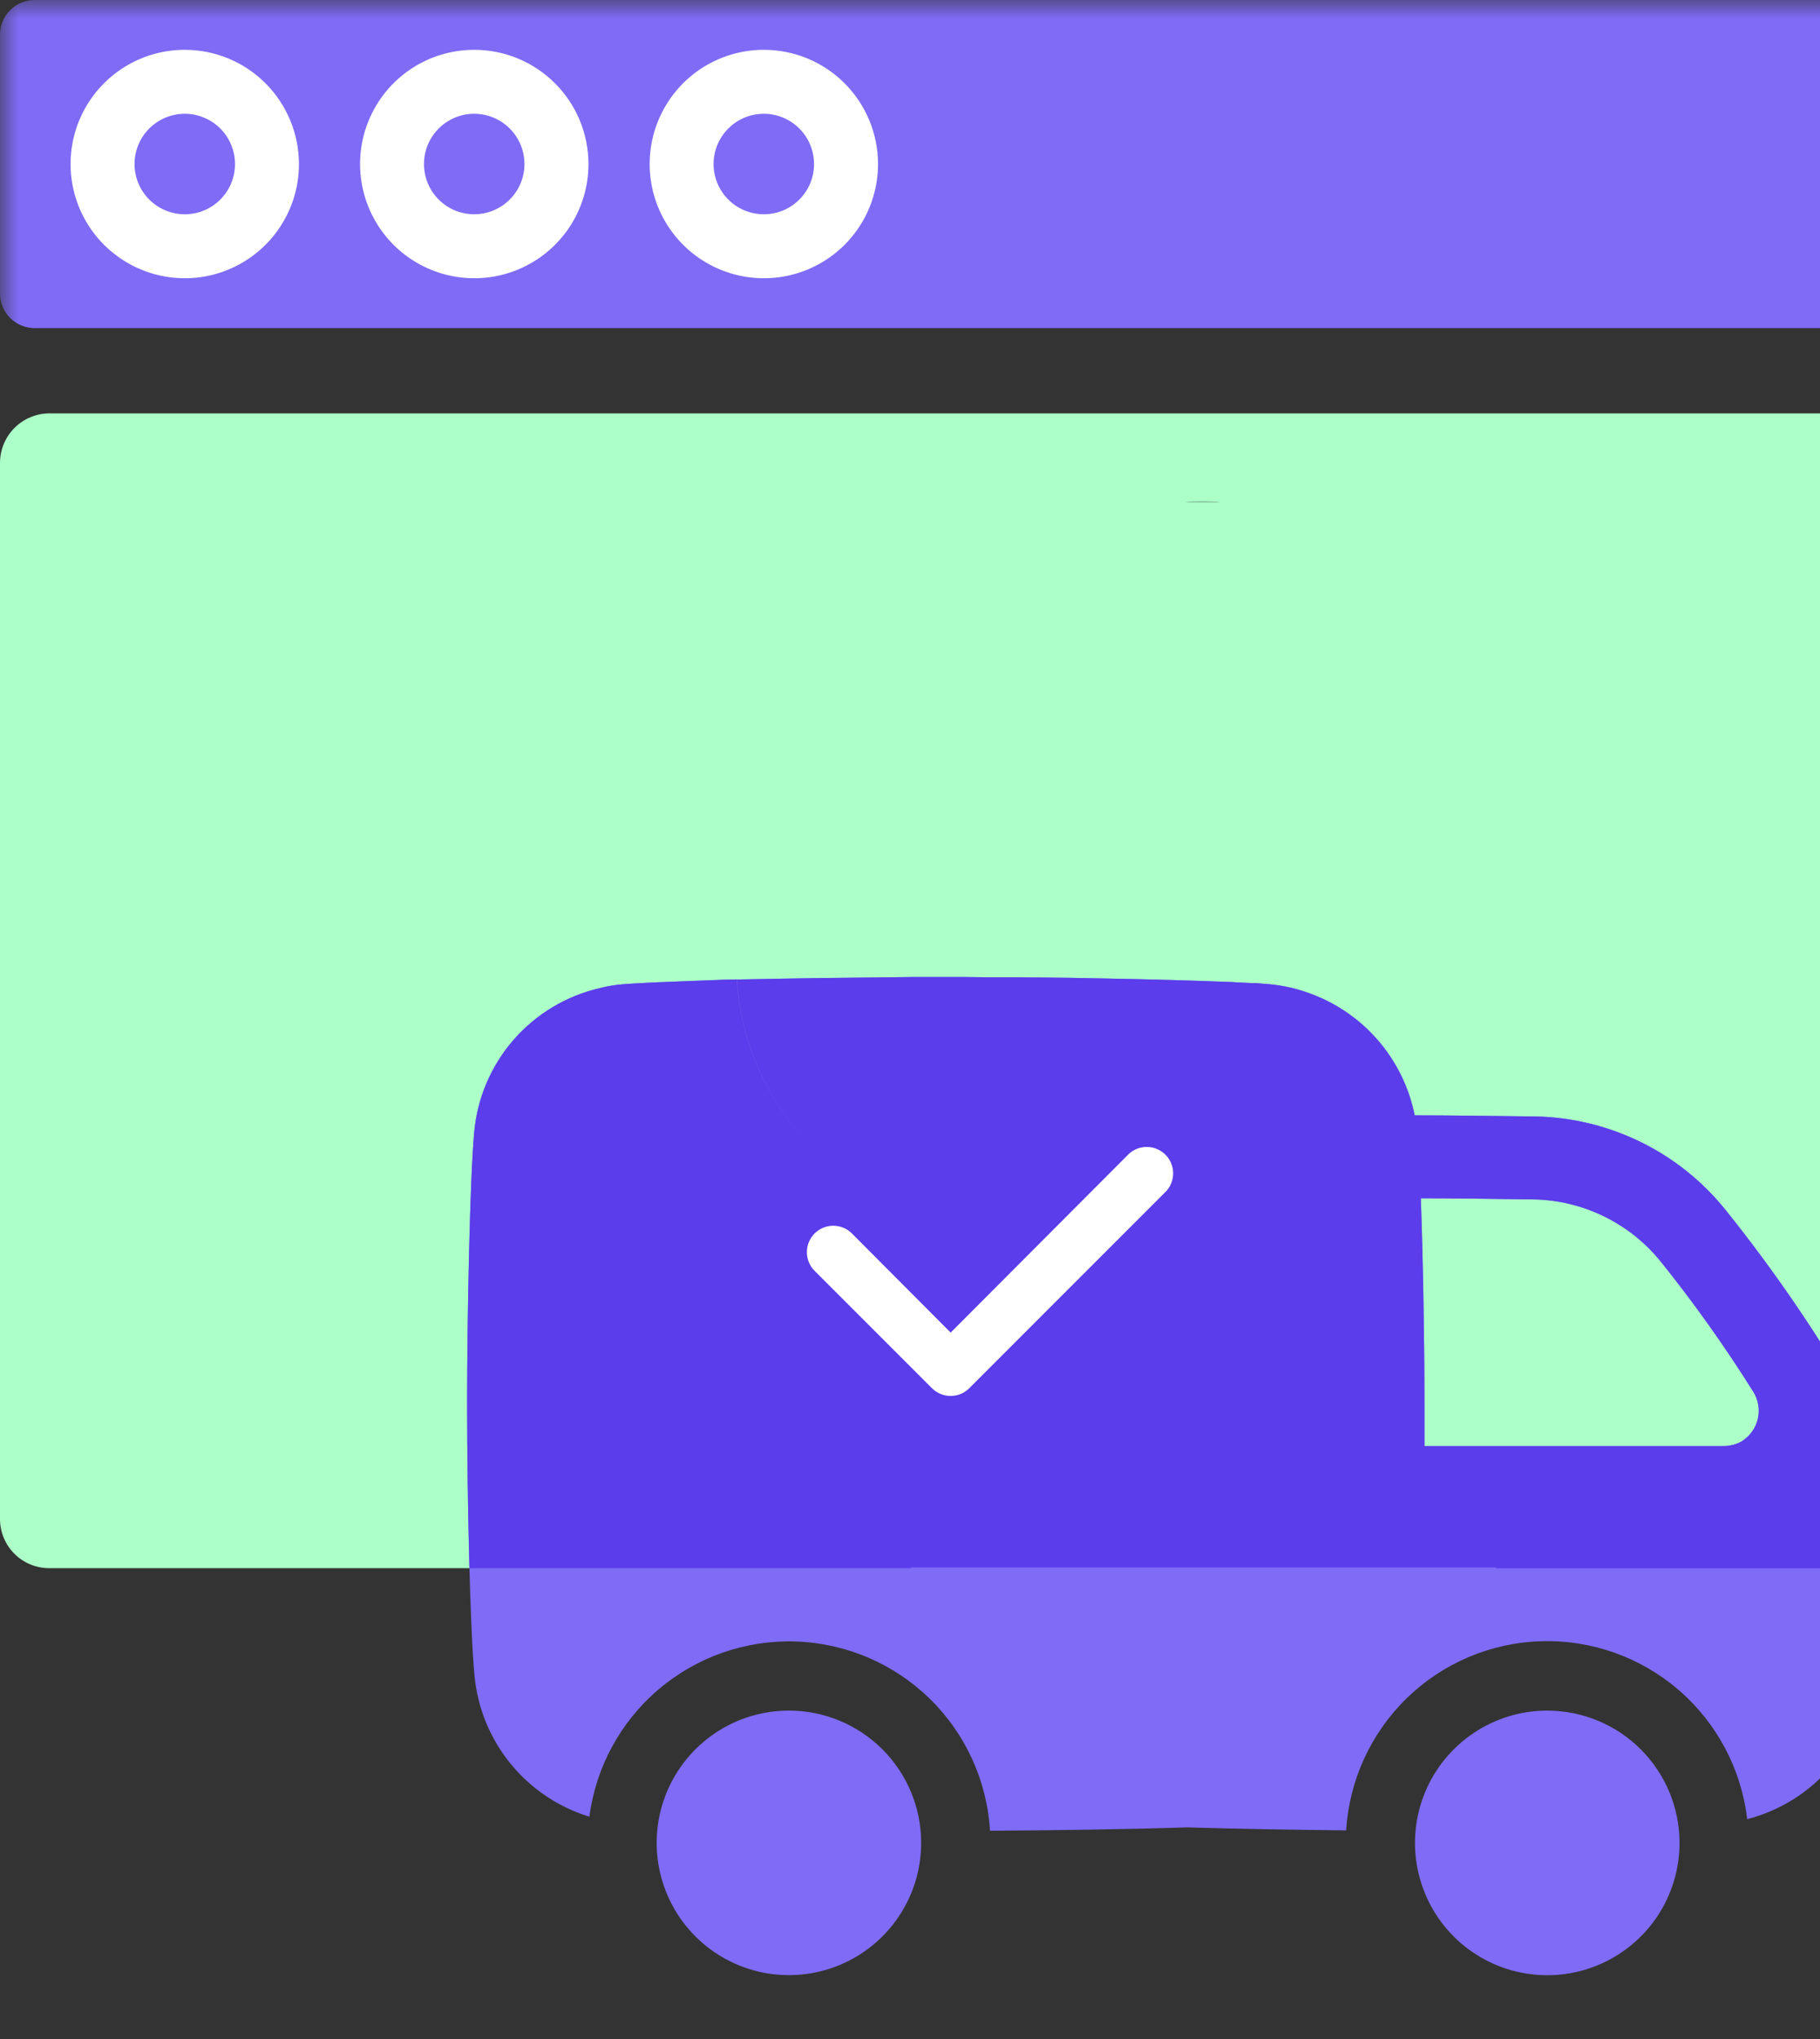
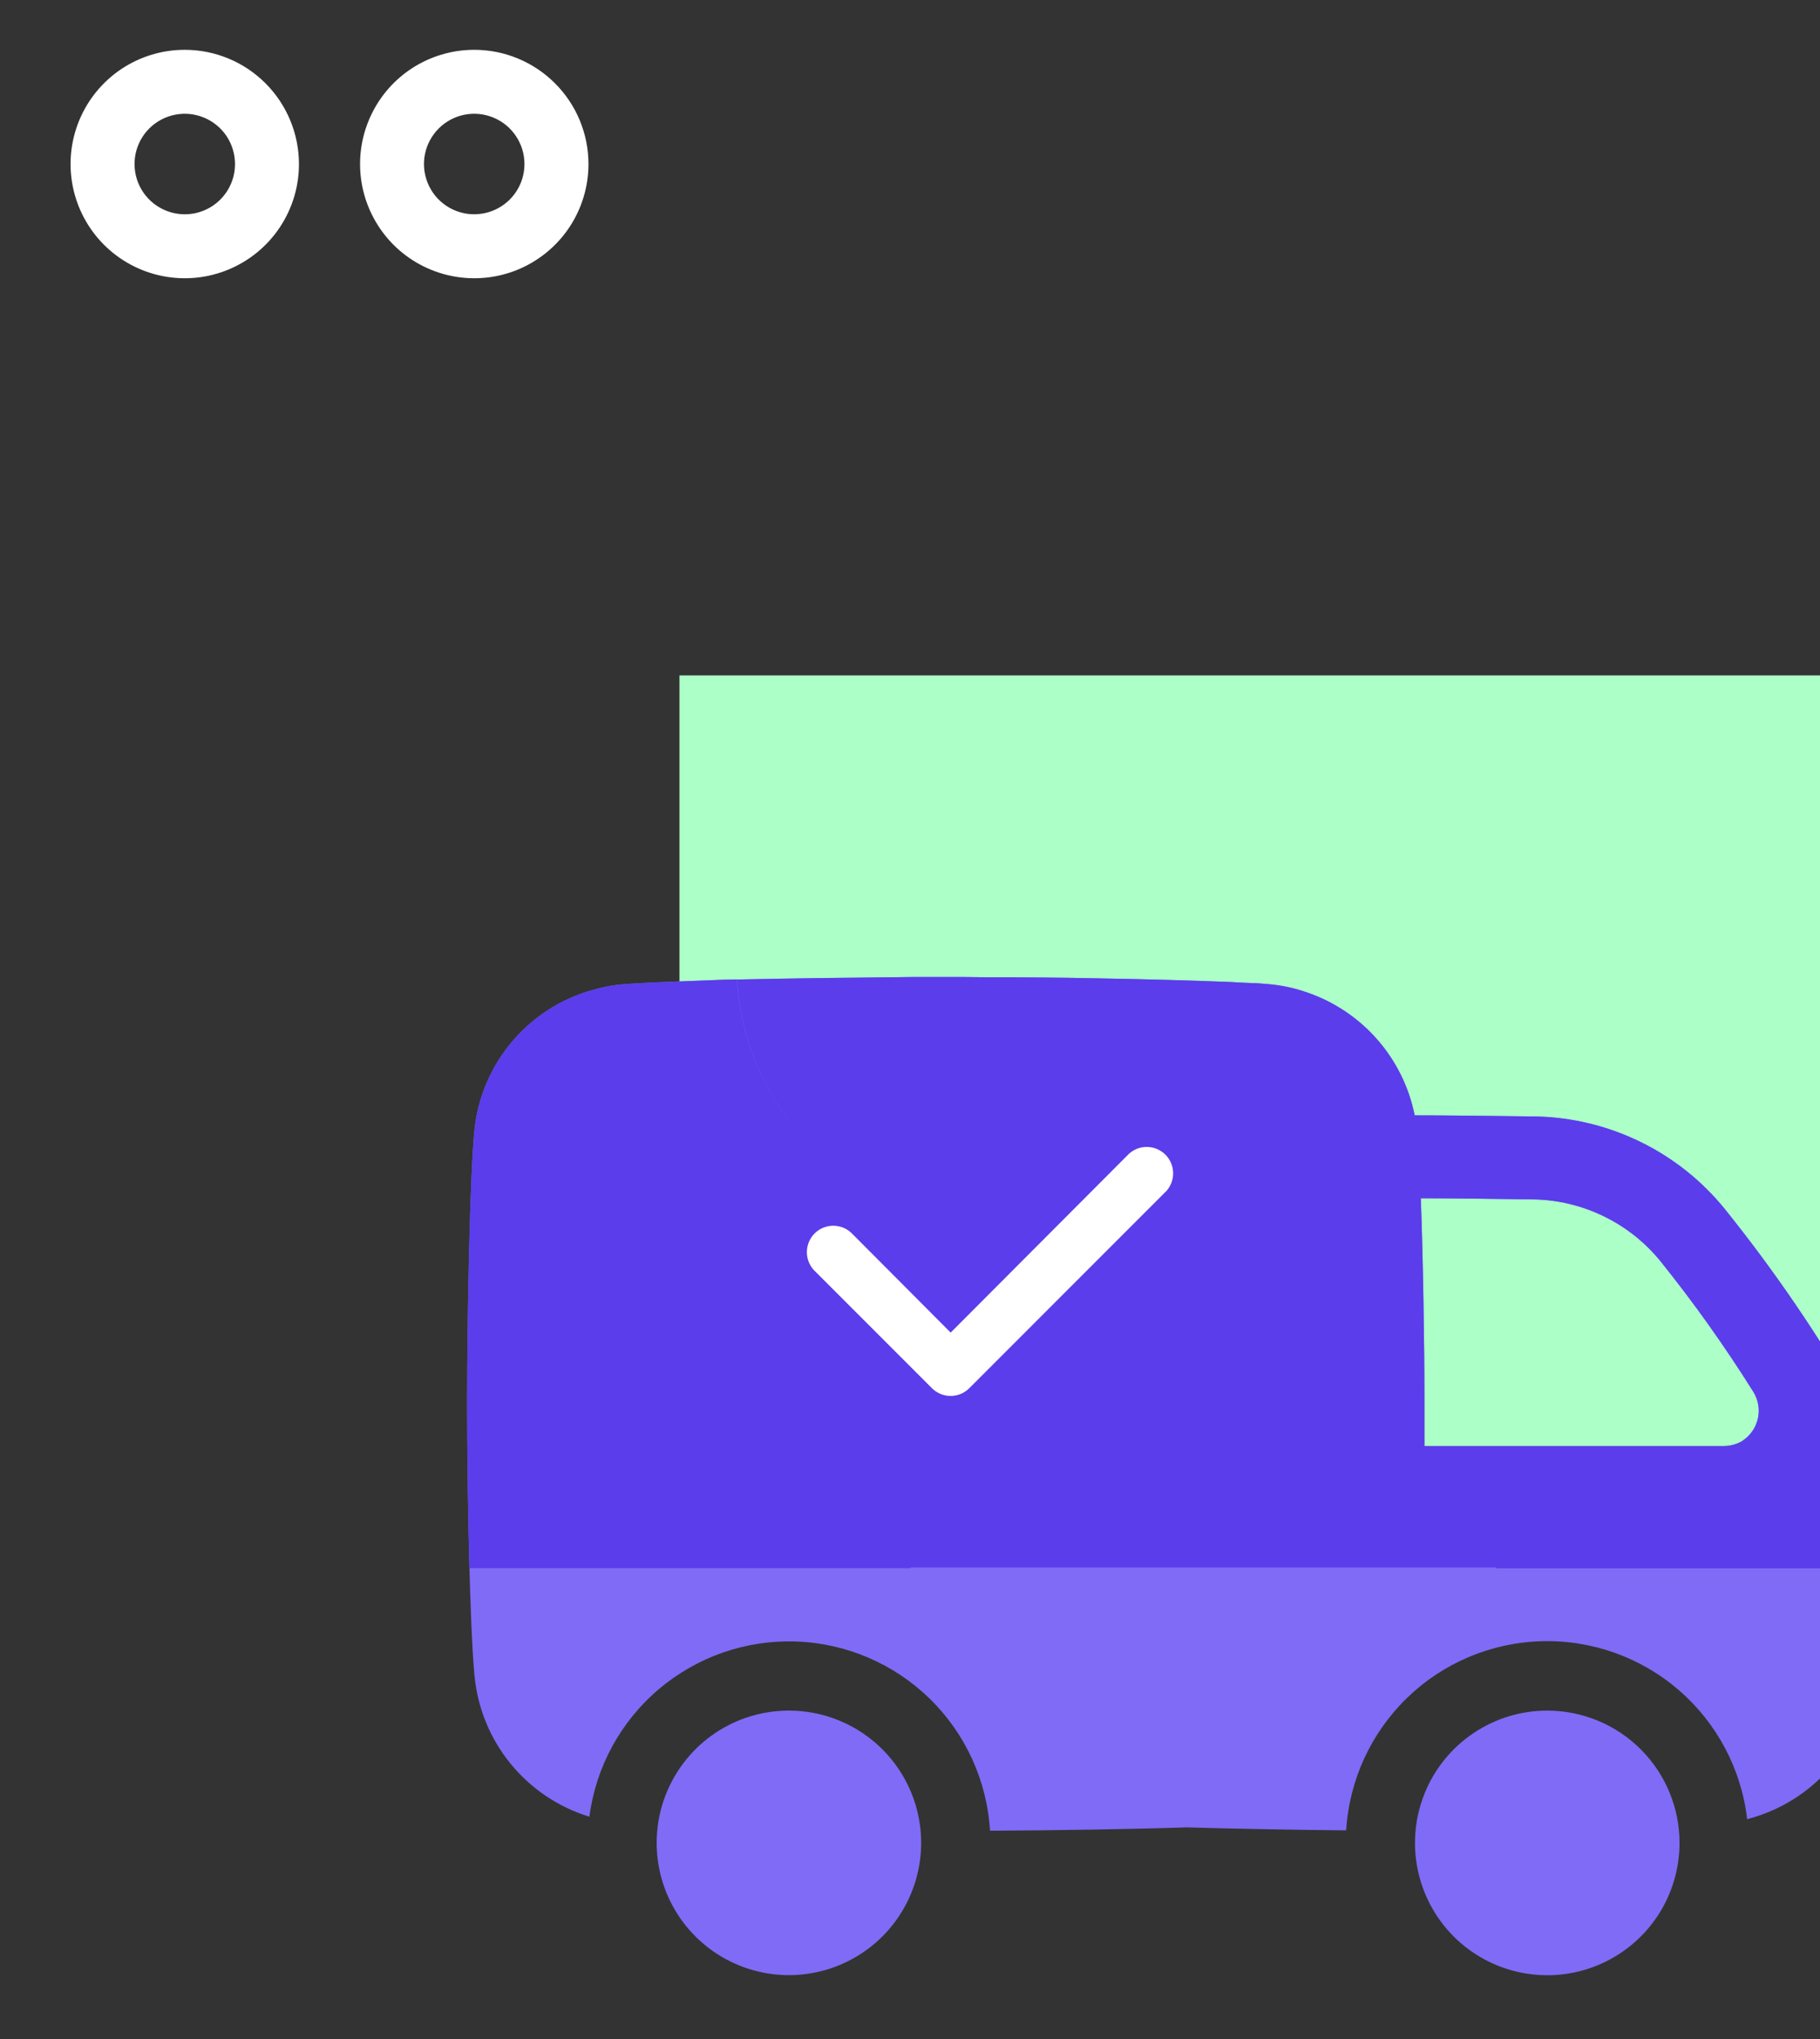
<svg xmlns="http://www.w3.org/2000/svg" width="50" height="56" viewBox="0 0 50 56" fill="none">
  <rect x="0" y="0" width="50" height="56" fill="#333333" stroke="none" />
  <g clip-path="url(#clip0_18_6181)">
    <mask id="mask0_18_6181" style="mask-type:luminance" maskUnits="userSpaceOnUse" x="0" y="0" width="66" height="56">
      <path d="M65.781 0H0V56H65.781V0Z" fill="white" />
    </mask>
    <g mask="url(#mask0_18_6181)">
-       <path d="M0.951 0H64.835C65.088 0 65.329 0.1 65.508 0.278C65.686 0.457 65.786 0.699 65.786 0.951V8.06C65.786 8.312 65.686 8.554 65.508 8.733C65.329 8.911 65.088 9.011 64.835 9.011H0.951C0.699 9.011 0.457 8.911 0.278 8.733C0.1 8.554 0 8.312 0 8.06L0 0.951C0 0.699 0.1 0.457 0.278 0.278C0.457 0.1 0.699 0 0.951 0Z" fill="#7F6BF6" />
      <path d="M5.076 1.368C4.455 1.368 3.849 1.552 3.333 1.896C2.817 2.241 2.415 2.731 2.177 3.305C1.94 3.878 1.878 4.509 1.999 5.117C2.12 5.726 2.419 6.285 2.858 6.724C3.297 7.162 3.856 7.461 4.465 7.582C5.073 7.703 5.704 7.641 6.277 7.403C6.851 7.165 7.341 6.763 7.685 6.247C8.03 5.731 8.214 5.124 8.213 4.504C8.212 3.672 7.881 2.875 7.293 2.287C6.705 1.699 5.908 1.368 5.076 1.368ZM5.076 5.885C4.803 5.885 4.536 5.804 4.309 5.652C4.082 5.501 3.905 5.285 3.801 5.033C3.697 4.781 3.669 4.503 3.722 4.236C3.776 3.968 3.907 3.722 4.1 3.529C4.293 3.336 4.539 3.205 4.807 3.151C5.074 3.098 5.352 3.125 5.604 3.23C5.856 3.334 6.072 3.511 6.224 3.738C6.375 3.965 6.456 4.232 6.456 4.505C6.456 4.686 6.421 4.866 6.351 5.033C6.282 5.201 6.18 5.353 6.052 5.481C5.924 5.609 5.772 5.711 5.604 5.78C5.437 5.85 5.257 5.885 5.076 5.885Z" fill="white" />
      <path d="M13.029 1.368C12.409 1.368 11.802 1.552 11.286 1.896C10.77 2.241 10.368 2.731 10.131 3.305C9.893 3.878 9.831 4.509 9.952 5.117C10.074 5.726 10.373 6.285 10.811 6.724C11.25 7.162 11.809 7.461 12.418 7.582C13.027 7.703 13.658 7.641 14.231 7.403C14.804 7.165 15.294 6.763 15.639 6.247C15.983 5.731 16.167 5.124 16.167 4.504C16.166 3.672 15.835 2.875 15.246 2.287C14.658 1.699 13.861 1.368 13.029 1.368ZM13.029 5.885C12.756 5.885 12.489 5.805 12.262 5.653C12.035 5.502 11.858 5.286 11.753 5.034C11.649 4.782 11.621 4.504 11.674 4.236C11.727 3.969 11.859 3.723 12.052 3.529C12.245 3.336 12.491 3.205 12.758 3.151C13.026 3.098 13.304 3.125 13.556 3.23C13.808 3.334 14.024 3.511 14.175 3.738C14.327 3.965 14.408 4.232 14.408 4.505C14.408 4.871 14.263 5.221 14.004 5.48C13.746 5.738 13.395 5.884 13.029 5.884" fill="white" />
-       <path d="M20.985 1.368C20.364 1.368 19.758 1.552 19.242 1.896C18.726 2.241 18.324 2.731 18.086 3.305C17.849 3.878 17.787 4.509 17.908 5.117C18.029 5.726 18.328 6.285 18.767 6.724C19.206 7.162 19.765 7.461 20.374 7.582C20.982 7.703 21.613 7.641 22.186 7.403C22.76 7.165 23.25 6.763 23.594 6.247C23.939 5.731 24.122 5.124 24.122 4.504C24.121 3.672 23.79 2.875 23.202 2.287C22.614 1.699 21.817 1.368 20.985 1.368ZM20.985 5.885C20.712 5.885 20.445 5.804 20.218 5.653C19.991 5.501 19.814 5.286 19.709 5.034C19.604 4.781 19.577 4.504 19.63 4.236C19.683 3.968 19.815 3.722 20.008 3.529C20.201 3.336 20.447 3.204 20.715 3.151C20.983 3.098 21.26 3.126 21.512 3.23C21.765 3.335 21.98 3.512 22.132 3.739C22.283 3.966 22.364 4.233 22.364 4.506C22.364 4.687 22.328 4.867 22.259 5.034C22.19 5.201 22.088 5.353 21.96 5.481C21.832 5.609 21.68 5.711 21.513 5.78C21.345 5.849 21.166 5.885 20.985 5.885Z" fill="white" />
    </g>
-     <path d="M64.421 11.353H1.361C1.182 11.353 1.004 11.389 0.838 11.458C0.672 11.527 0.522 11.628 0.395 11.755C0.269 11.883 0.169 12.034 0.101 12.2C0.033 12.367 -0.001 12.545 -2.4631e-05 12.724V41.71C-0.001 41.889 0.033 42.066 0.101 42.231C0.169 42.397 0.269 42.547 0.396 42.673C0.522 42.8 0.672 42.9 0.838 42.968C1.003 43.035 1.18 43.07 1.359 43.069H25.021C23.385 39.728 22.46 36.084 22.303 32.367C22.303 29.518 23.435 26.785 25.449 24.77C27.464 22.756 30.196 21.624 33.046 21.624C35.895 21.624 38.627 22.756 40.642 24.77C42.656 26.785 43.788 29.518 43.788 32.367C43.788 32.603 43.788 32.84 43.777 33.076C43.509 36.546 42.599 39.936 41.094 43.074H64.421C64.6 43.074 64.777 43.039 64.942 42.97C65.108 42.901 65.258 42.801 65.384 42.674C65.51 42.547 65.61 42.397 65.678 42.232C65.746 42.066 65.781 41.889 65.78 41.71V12.724C65.78 12.363 65.637 12.016 65.383 11.76C65.128 11.504 64.782 11.358 64.421 11.355M32.548 13.787C32.702 13.776 32.867 13.776 33.021 13.776C33.198 13.776 33.364 13.776 33.541 13.787H32.548Z" fill="#ABFFC7" />
    <path d="M18.667 18.55H51.333V43.05H18.667V18.55Z" fill="#ABFFC7" />
    <path d="M25.151 49.56C25.359 50.248 25.358 50.982 25.15 51.669C24.941 52.357 24.533 52.967 23.977 53.423C23.422 53.878 22.743 54.159 22.028 54.229C21.313 54.299 20.593 54.156 19.96 53.817C19.326 53.478 18.807 52.959 18.469 52.325C18.13 51.691 17.987 50.971 18.058 50.256C18.128 49.541 18.41 48.863 18.866 48.308C19.322 47.752 19.932 47.345 20.62 47.136C21.076 46.998 21.556 46.951 22.031 46.998C22.505 47.045 22.966 47.185 23.387 47.41C23.808 47.635 24.18 47.941 24.483 48.31C24.785 48.678 25.012 49.103 25.151 49.56Z" fill="#7F6BF6" />
    <path d="M46.141 50.615C46.141 51.334 45.928 52.036 45.529 52.634C45.129 53.232 44.562 53.697 43.898 53.972C43.234 54.248 42.503 54.319 41.798 54.179C41.093 54.039 40.446 53.693 39.937 53.185C39.429 52.676 39.083 52.029 38.943 51.324C38.803 50.619 38.875 49.889 39.15 49.224C39.425 48.56 39.891 47.993 40.488 47.594C41.086 47.194 41.788 46.981 42.507 46.981C43.471 46.981 44.395 47.364 45.077 48.046C45.758 48.727 46.141 49.651 46.141 50.615Z" fill="#7F6BF6" />
    <path d="M51.041 38.564C49.967 36.689 48.748 34.902 47.395 33.218C46.764 32.436 45.969 31.802 45.066 31.361C44.164 30.92 43.176 30.681 42.172 30.663C40.956 30.648 39.764 30.632 38.871 30.632H38.864C38.711 29.863 38.359 29.148 37.843 28.557C37.328 27.966 36.667 27.52 35.926 27.263C35.578 27.139 35.216 27.06 34.849 27.029C34.741 27.022 34.602 27.006 34.438 26.998C34.307 28.799 33.496 30.482 32.169 31.707C30.842 32.931 29.1 33.605 27.294 33.593C25.489 33.58 23.756 32.881 22.447 31.638C21.137 30.395 20.35 28.7 20.244 26.898C20.144 26.905 20.044 26.905 19.944 26.905C19.227 26.933 18.571 26.956 18.048 26.979C17.702 26.995 17.417 27.011 17.203 27.025C17.172 27.025 17.141 27.033 17.11 27.033C16.895 27.049 16.681 27.085 16.472 27.14C15.552 27.353 14.723 27.852 14.104 28.565C13.485 29.278 13.108 30.169 13.026 31.11C12.91 32.41 12.833 36.102 12.833 38.556C12.833 41.011 12.91 44.694 13.034 46.002C13.114 46.892 13.457 47.737 14.019 48.43C14.582 49.123 15.338 49.633 16.192 49.895C16.37 48.53 17.05 47.281 18.101 46.391C19.151 45.502 20.494 45.035 21.87 45.083C23.245 45.131 24.553 45.69 25.539 46.651C26.524 47.612 27.116 48.906 27.198 50.28C28.839 50.272 30.968 50.241 32.606 50.188C33.914 50.226 35.56 50.257 36.983 50.27C37.067 48.89 37.665 47.591 38.658 46.63C39.651 45.668 40.969 45.114 42.351 45.075C43.733 45.036 45.079 45.517 46.124 46.421C47.17 47.326 47.839 48.589 47.999 49.962C48.9 49.731 49.707 49.225 50.308 48.516C50.909 47.806 51.274 46.927 51.354 46.001C51.454 44.877 51.531 42.685 51.546 40.531V40.485C51.547 39.812 51.375 39.15 51.046 38.562M47.876 39.57C47.721 39.664 47.543 39.715 47.361 39.716H39.133V38.556C39.133 36.872 39.095 34.595 39.033 32.91C39.895 32.91 41.01 32.925 42.133 32.941C42.804 32.953 43.465 33.113 44.068 33.408C44.671 33.703 45.203 34.126 45.625 34.648C46.542 35.79 47.391 36.985 48.169 38.226C48.305 38.445 48.35 38.709 48.294 38.96C48.237 39.212 48.085 39.432 47.868 39.572" fill="#7F6BF6" />
    <path d="M34.443 27.002C34.311 28.803 33.5 30.486 32.173 31.711C30.846 32.935 29.104 33.61 27.299 33.597C25.493 33.584 23.76 32.885 22.451 31.642C21.142 30.399 20.354 28.704 20.248 26.902L21.463 26.879C22.256 26.864 23.063 26.856 23.817 26.848C24.033 26.848 24.241 26.841 24.44 26.841C24.855 26.833 25.247 26.833 25.602 26.833H25.987C26.315 26.833 26.709 26.833 27.125 26.841C27.618 26.841 28.156 26.841 28.718 26.848C28.918 26.848 29.128 26.855 29.333 26.855C29.625 26.863 29.918 26.863 30.21 26.871C31.557 26.894 32.88 26.933 33.821 26.971C34.051 26.987 34.267 26.994 34.443 27.002" fill="#7F6BF6" />
    <path fill-rule="evenodd" clip-rule="evenodd" d="M51.5 43.074C51.524 42.268 51.54 41.397 51.546 40.531V40.485C51.547 39.812 51.375 39.15 51.046 38.562L51.041 38.564C49.967 36.689 48.748 34.902 47.395 33.218C46.764 32.436 45.969 31.802 45.066 31.361C44.164 30.92 43.176 30.681 42.172 30.663L42.082 30.662C40.898 30.647 39.742 30.632 38.871 30.632H38.864C38.711 29.863 38.359 29.148 37.843 28.557C37.328 27.966 36.667 27.52 35.926 27.263C35.578 27.139 35.216 27.06 34.849 27.029C34.81 27.027 34.766 27.023 34.719 27.019L34.719 27.019L34.719 27.019C34.637 27.012 34.543 27.003 34.438 26.998L34.438 27.002L34.305 26.996C34.158 26.99 33.994 26.983 33.821 26.971C32.88 26.933 31.557 26.894 30.21 26.871C30.057 26.867 29.903 26.865 29.749 26.863C29.61 26.861 29.472 26.859 29.333 26.855C29.23 26.855 29.126 26.854 29.022 26.852C28.919 26.85 28.817 26.848 28.718 26.848C28.156 26.841 27.618 26.841 27.125 26.841C26.709 26.833 26.315 26.833 25.987 26.833H25.602C25.247 26.833 24.855 26.833 24.44 26.841C24.342 26.841 24.243 26.842 24.141 26.844C24.035 26.846 23.927 26.848 23.817 26.848L23.492 26.852C22.834 26.858 22.143 26.866 21.463 26.879L20.248 26.902C20.352 28.669 21.111 30.332 22.374 31.568C21.108 30.332 20.348 28.667 20.244 26.898C20.144 26.905 20.044 26.905 19.944 26.905H19.944C19.696 26.915 19.455 26.924 19.224 26.933L19.224 26.933C18.789 26.949 18.39 26.964 18.048 26.979C17.702 26.995 17.417 27.011 17.203 27.025C17.188 27.025 17.172 27.027 17.156 27.029C17.141 27.031 17.125 27.033 17.11 27.033C16.895 27.049 16.681 27.085 16.472 27.14C15.552 27.353 14.723 27.852 14.104 28.565C13.485 29.278 13.108 30.169 13.026 31.11C12.91 32.41 12.833 36.102 12.833 38.556C12.833 39.89 12.856 41.587 12.896 43.069H25.021L25.012 43.05H41.105L41.094 43.074H51.5ZM47.361 39.716C47.543 39.715 47.721 39.664 47.876 39.57L47.868 39.572C48.085 39.432 48.237 39.212 48.294 38.96C48.35 38.709 48.305 38.445 48.169 38.226C47.391 36.985 46.542 35.79 45.625 34.648C45.203 34.126 44.671 33.703 44.068 33.408C43.465 33.113 42.804 32.953 42.133 32.941L42.101 32.941C40.989 32.925 39.887 32.91 39.033 32.91C39.095 34.595 39.133 36.872 39.133 38.556V39.716H47.361Z" fill="#5B3DEB" />
    <path d="M23.379 33.851L26.117 36.599L31.017 31.687C31.155 31.562 31.336 31.495 31.522 31.5C31.708 31.505 31.885 31.581 32.017 31.712C32.148 31.844 32.224 32.021 32.229 32.207C32.234 32.393 32.167 32.573 32.042 32.712L26.628 38.127C26.492 38.263 26.308 38.339 26.116 38.339C25.924 38.339 25.74 38.263 25.604 38.127L22.353 34.876C22.229 34.738 22.162 34.557 22.167 34.371C22.172 34.185 22.248 34.008 22.379 33.876C22.511 33.745 22.688 33.669 22.874 33.664C23.06 33.66 23.241 33.727 23.379 33.851Z" fill="white" />
  </g>
  <defs>
    <clipPath id="clip0_18_6181">
      <rect width="65.781" height="56" fill="white" />
    </clipPath>
  </defs>
</svg>